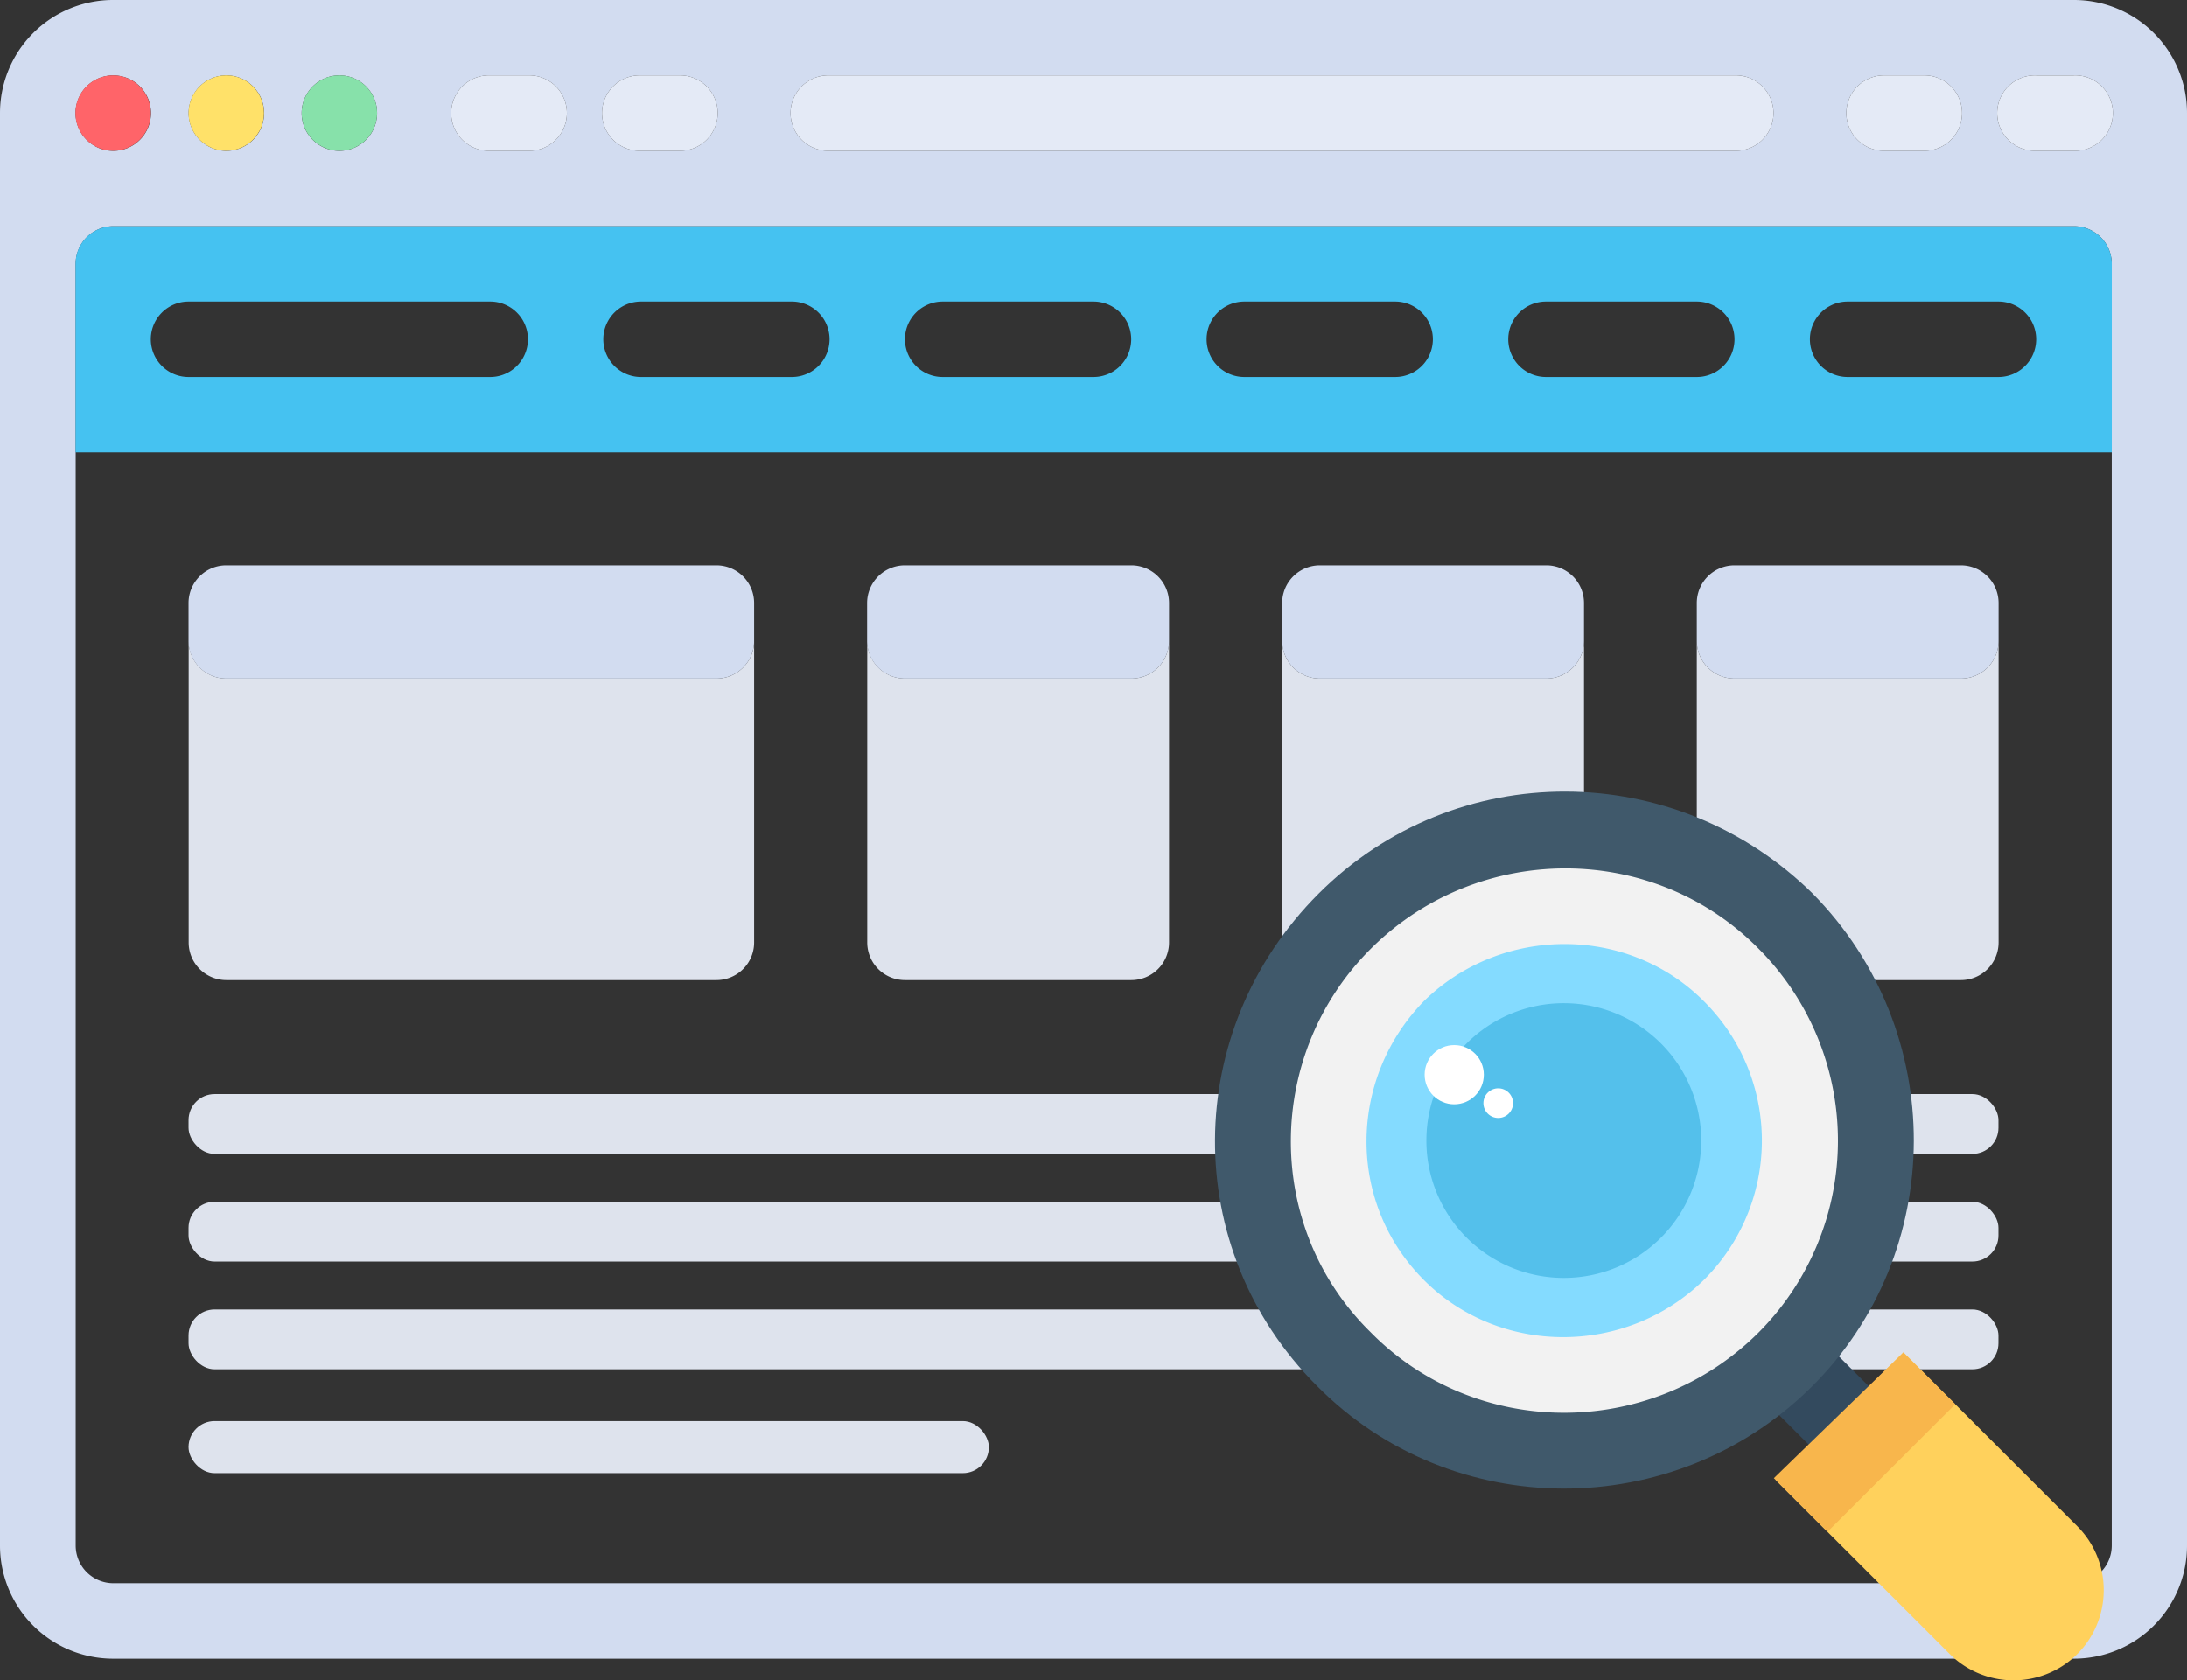
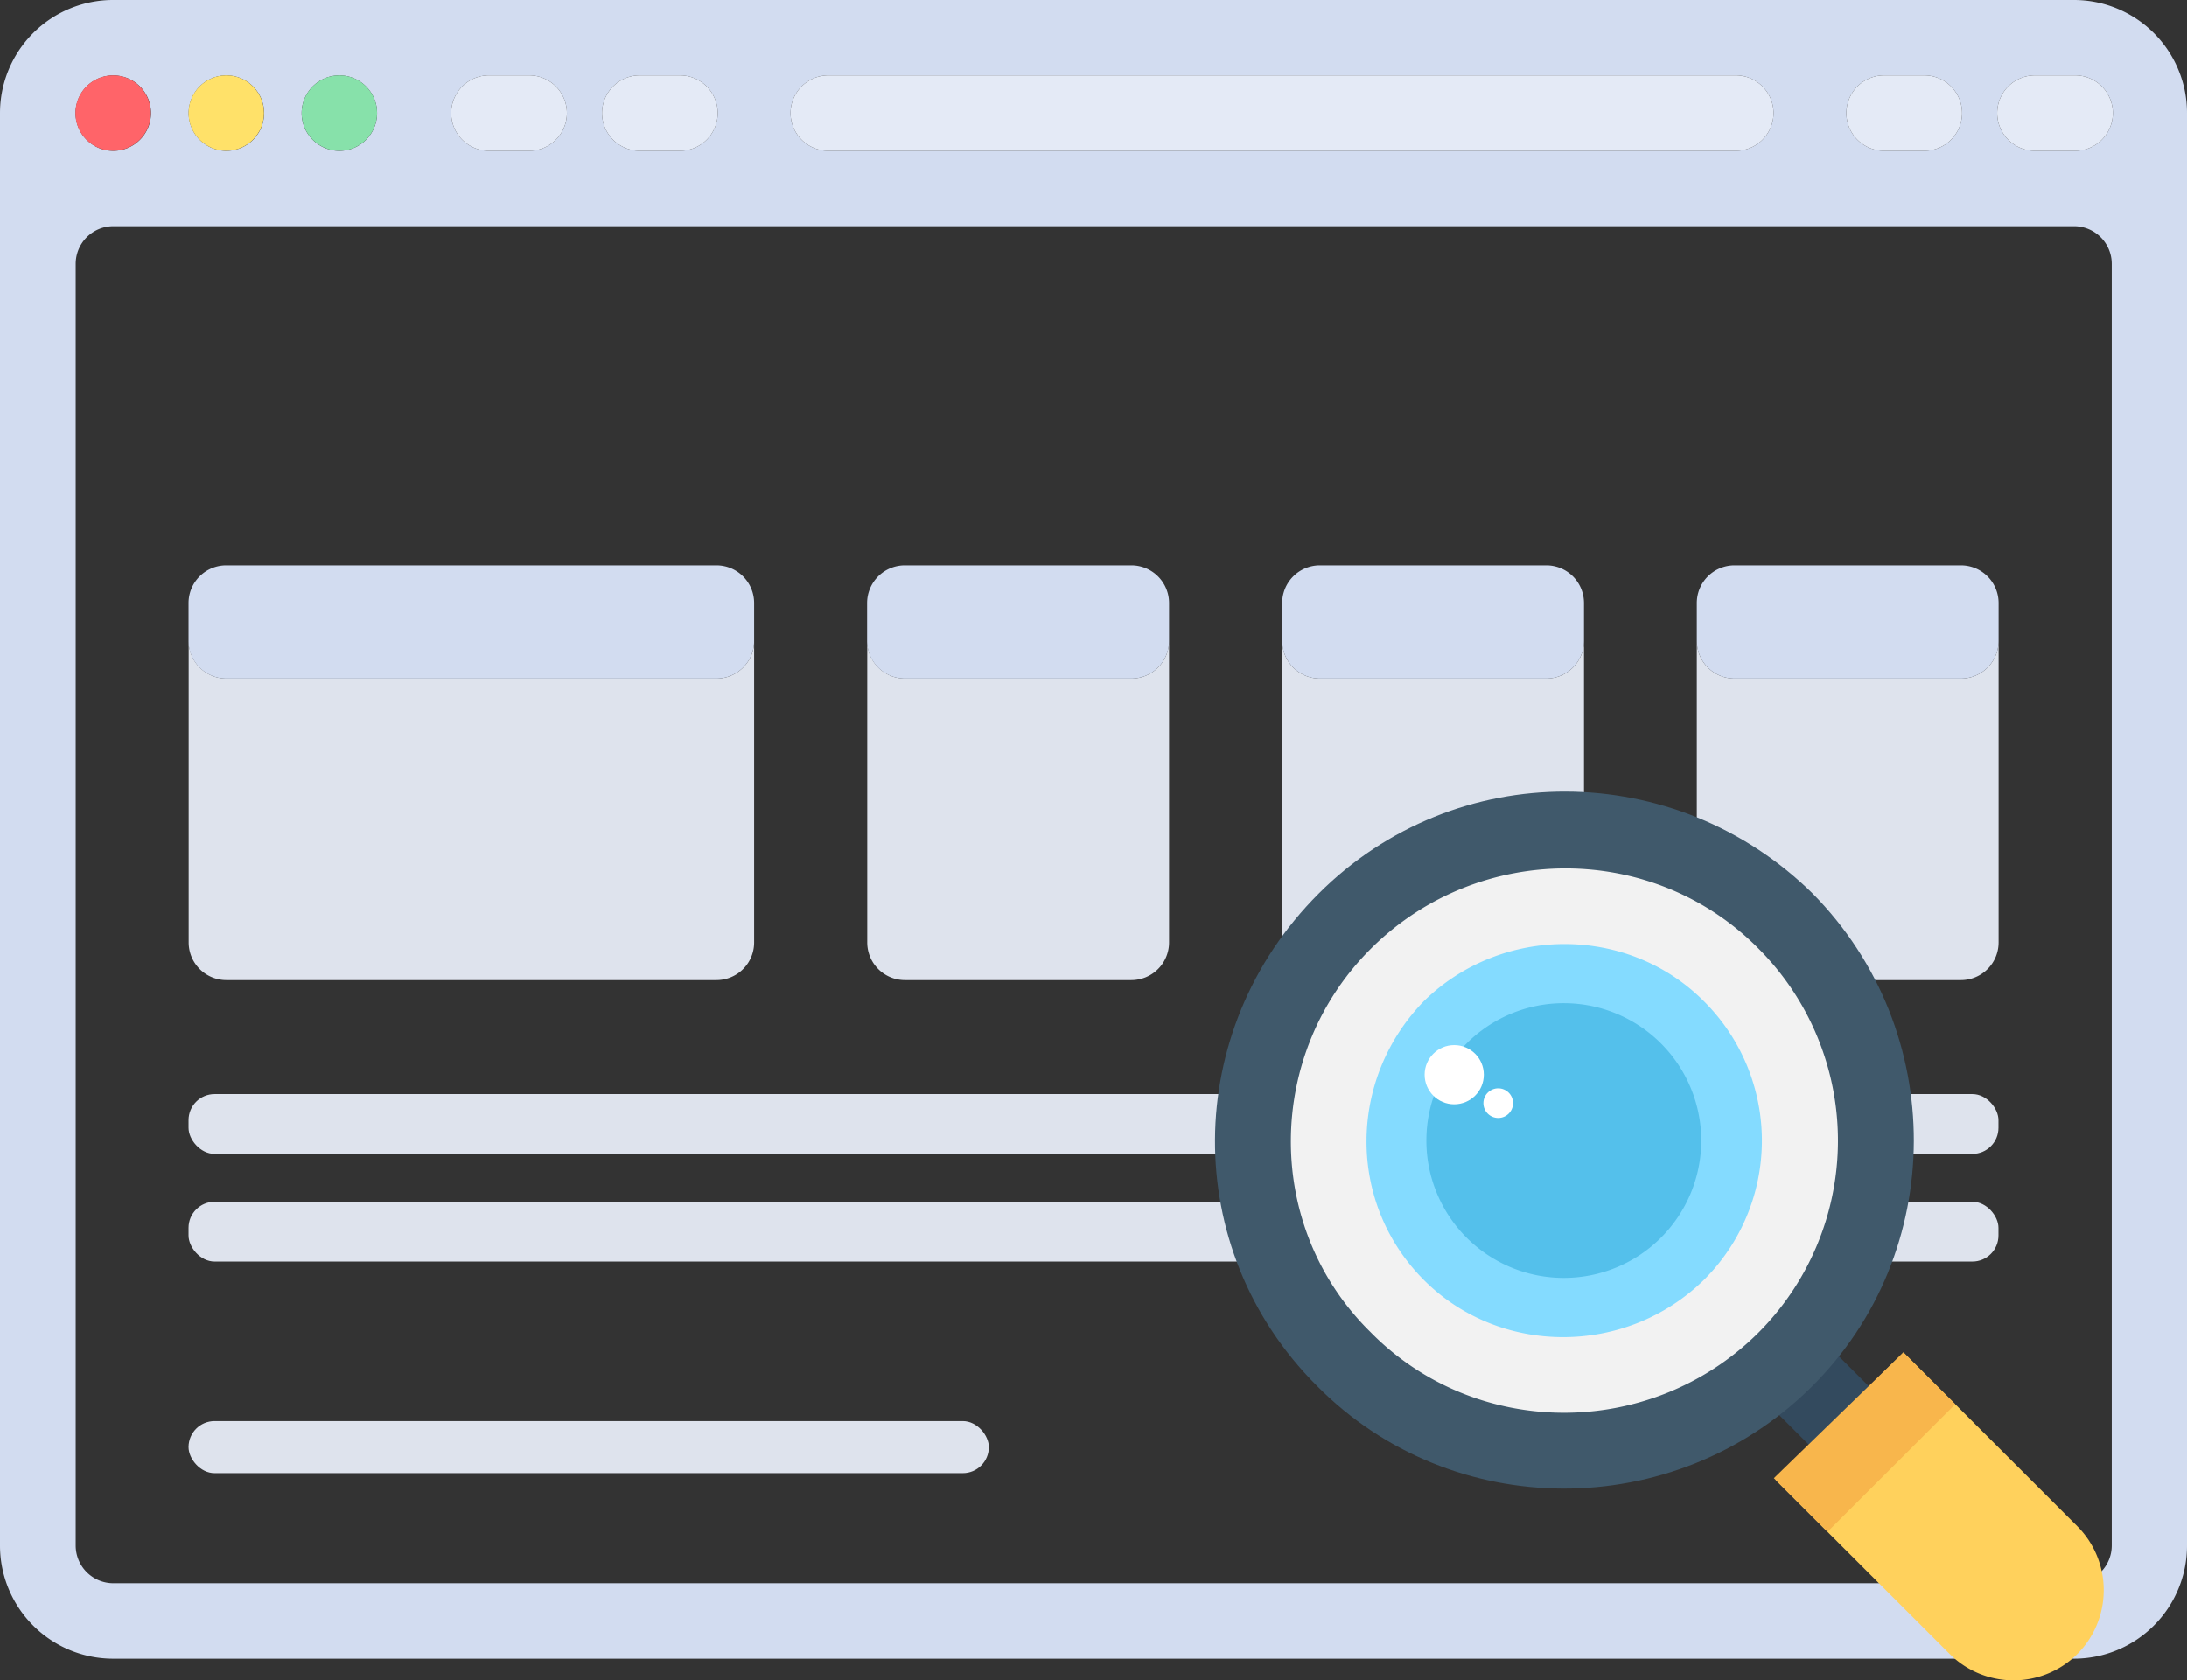
<svg xmlns="http://www.w3.org/2000/svg" id="Layer_1" data-name="Layer 1" viewBox="0 0 512 393.49">
  <rect x="0" y="0" width="512" height="393.49" fill="#333333" stroke="none" />
  <defs>
    <style>.cls-1{fill:#d2dcf0}.cls-7{fill:#dee3ed}.cls-14{fill:#fff}</style>
  </defs>
  <path class="cls-1" d="M485.52 61.79h-459A26.49 26.49 0 0 0 0 88.28v335.44a26.49 26.49 0 0 0 26.48 26.49h459A26.49 26.49 0 0 0 512 423.72V88.28a26.49 26.49 0 0 0-26.48-26.49zm-44.14 17.66h8.83a8.83 8.83 0 1 1 0 17.65h-8.83a8.83 8.83 0 1 1 0-17.65zm-247.17 0h211.86a8.83 8.83 0 1 1 0 17.65H194.21a8.83 8.83 0 1 1 0-17.65zm-44.14 0h8.83a8.83 8.83 0 1 1 0 17.65h-8.83a8.83 8.83 0 1 1 0-17.65zm-35.31 0h8.83a8.83 8.83 0 1 1 0 17.65h-8.83a8.83 8.83 0 1 1 0-17.65zm-35.31 0a8.83 8.83 0 1 1-8.83 8.83 8.83 8.83 0 0 1 8.83-8.83zm-26.45 0a8.83 8.83 0 1 1-8.83 8.83A8.82 8.82 0 0 1 53 79.45zm-26.49 0a8.83 8.83 0 1 1-8.82 8.83 8.83 8.83 0 0 1 8.79-8.83zm467.87 88.27v256a8.83 8.83 0 0 1-8.83 8.83h-459a8.83 8.83 0 0 1-8.83-8.83V123.59a8.83 8.83 0 0 1 8.83-8.83h459a8.83 8.83 0 0 1 8.83 8.83zm-8.86-70.62h-8.83a8.83 8.83 0 1 1 0-17.65h8.83a8.83 8.83 0 1 1 0 17.65z" transform="translate(0 -61.79)" />
  <circle cx="26.48" cy="26.48" r="8.83" fill="#ff6469" />
  <circle cx="52.97" cy="26.48" r="8.83" fill="#ffe169" />
  <circle cx="79.45" cy="26.48" r="8.83" fill="#87e1aa" />
-   <path d="M114.76 97.1h8.83a8.83 8.83 0 1 0 0-17.65h-8.83a8.83 8.83 0 1 0 0 17.65zm35.31 0h8.83a8.83 8.83 0 1 0 0-17.65h-8.83a8.83 8.83 0 1 0 0 17.65zm291.31 0h8.83a8.83 8.83 0 1 0 0-17.65h-8.83a8.83 8.83 0 1 0 0 17.65zm44.14-17.65h-8.83a8.83 8.83 0 1 0 0 17.65h8.83a8.83 8.83 0 1 0 0-17.65zM194.21 97.1h211.86a8.83 8.83 0 1 0 0-17.65H194.21a8.83 8.83 0 1 0 0 17.65z" transform="translate(0 -61.79)" fill="#e4eaf6" />
-   <path d="M485.52 114.76h-459a8.83 8.83 0 0 0-8.83 8.83v44.14h476.7v-44.14a8.83 8.83 0 0 0-8.87-8.83zm-370.76 35.31H44.14a8.83 8.83 0 0 1 0-17.66h70.62a8.83 8.83 0 1 1 0 17.66zm70.62 0h-35.31a8.83 8.83 0 0 1 0-17.66h35.31a8.83 8.83 0 1 1 0 17.66zm70.62 0h-35.31a8.83 8.83 0 1 1 0-17.66H256a8.83 8.83 0 0 1 0 17.66zm70.62 0h-35.31a8.83 8.83 0 1 1 0-17.66h35.31a8.83 8.83 0 0 1 0 17.66zm70.62 0h-35.31a8.83 8.83 0 1 1 0-17.66h35.31a8.83 8.83 0 0 1 0 17.66zm70.62 0h-35.31a8.83 8.83 0 1 1 0-17.66h35.31a8.83 8.83 0 0 1 0 17.66z" transform="translate(0 -61.79)" fill="#45c2f1" />
+   <path d="M114.76 97.1h8.83a8.83 8.83 0 1 0 0-17.65h-8.83a8.83 8.83 0 1 0 0 17.65m35.31 0h8.83a8.83 8.83 0 1 0 0-17.65h-8.83a8.83 8.83 0 1 0 0 17.65zm291.31 0h8.83a8.83 8.83 0 1 0 0-17.65h-8.83a8.83 8.83 0 1 0 0 17.65zm44.14-17.65h-8.83a8.83 8.83 0 1 0 0 17.65h8.83a8.83 8.83 0 1 0 0-17.65zM194.21 97.1h211.86a8.83 8.83 0 1 0 0-17.65H194.21a8.83 8.83 0 1 0 0 17.65z" transform="translate(0 -61.79)" fill="#e4eaf6" />
  <path class="cls-7" d="M53 291.31h114.73a8.82 8.82 0 0 0 8.82-8.83v-70.62a8.82 8.82 0 0 1-8.82 8.83H53a8.83 8.83 0 0 1-8.83-8.83v70.62a8.83 8.83 0 0 0 8.83 8.83zm158.86 0h53a8.83 8.83 0 0 0 8.83-8.83v-70.62a8.83 8.83 0 0 1-8.83 8.83h-53a8.83 8.83 0 0 1-8.83-8.83v70.62a8.83 8.83 0 0 0 8.83 8.83zm97.14 0h53a8.83 8.83 0 0 0 8.83-8.83v-70.62a8.83 8.83 0 0 1-8.83 8.83h-53a8.83 8.83 0 0 1-8.83-8.83v70.62a8.83 8.83 0 0 0 8.83 8.83zm97.07 0h53a8.82 8.82 0 0 0 8.82-8.83v-70.62a8.82 8.82 0 0 1-8.82 8.83h-53a8.83 8.83 0 0 1-8.83-8.83v70.62a8.83 8.83 0 0 0 8.83 8.83z" transform="translate(0 -61.79)" />
  <path class="cls-1" d="M53 220.69h114.73a8.82 8.82 0 0 0 8.82-8.83V203a8.82 8.82 0 0 0-8.82-8.82H53a8.82 8.82 0 0 0-8.86 8.82v8.83a8.83 8.83 0 0 0 8.86 8.86zm158.86 0h53a8.83 8.83 0 0 0 8.83-8.83V203a8.83 8.83 0 0 0-8.83-8.82h-53A8.83 8.83 0 0 0 203 203v8.83a8.83 8.83 0 0 0 8.86 8.86zm97.14 0h53a8.83 8.83 0 0 0 8.83-8.83V203a8.82 8.82 0 0 0-8.83-8.82h-53a8.82 8.82 0 0 0-8.83 8.82v8.83a8.83 8.83 0 0 0 8.83 8.86zm97.07 0h53a8.82 8.82 0 0 0 8.82-8.83V203a8.82 8.82 0 0 0-8.82-8.82h-53a8.82 8.82 0 0 0-8.83 8.82v8.83a8.83 8.83 0 0 0 8.83 8.86z" transform="translate(0 -61.79)" />
  <rect class="cls-7" x="44.14" y="256.21" width="423.72" height="14" rx="6.1" ry="6.1" />
  <rect class="cls-7" x="44.14" y="281.43" width="423.72" height="14" rx="6.1" ry="6.1" />
-   <rect class="cls-7" x="44.14" y="306.65" width="423.72" height="14" rx="6.1" ry="6.1" />
  <rect class="cls-7" x="44.14" y="332.78" width="187.36" height="12.2" rx="6.1" ry="6.1" />
  <path fill="#334a5e" d="M440.84 327.96l-13.86 13.87-14.3-14.3 13.86-13.86 14.3 14.29z" />
  <path d="M486.33 449.11a21.18 21.18 0 0 1-29.89 0l-40.73-40.72 29.9-29.9 40.72 40.73a21.18 21.18 0 0 1 0 29.89z" transform="translate(0 -61.79)" fill="#ffd15c" />
  <path d="M424.38 271.05c-32.06-31.62-83.61-32.06-115.67 0s-32.5 83.18-.44 115.24c31.63 32.06 83.62 32.06 115.68.43s32.05-83.61.43-115.67z" transform="translate(0 -61.79)" fill="#40596b" />
  <path d="M411.38 374.16c-25.13 24.69-65.85 24.69-90.54-.43-25.13-24.7-24.7-65.42.43-90.11s65.85-24.7 90.54.43a63.66 63.66 0 0 1-.43 90.11z" transform="translate(0 -61.79)" fill="#f2f2f2" />
  <path d="M398.82 361.6c-18.2 17.76-47.66 17.76-65.42 0-18.2-18.2-17.76-47.22 0-65.42 18.2-17.76 47.66-17.76 65.42 0a46 46 0 0 1 0 65.42z" transform="translate(0 -61.79)" fill="#84dbff" />
  <path d="M388.85 351.63a32.17 32.17 0 1 1 0-45.49 32.15 32.15 0 0 1 0 45.49z" transform="translate(0 -61.79)" fill="#54c0eb" />
  <circle class="cls-14" cx="340.45" cy="251.67" r="6.93" />
  <circle class="cls-14" cx="350.75" cy="258.33" r="3.47" />
  <path fill="#f8b64c" d="M445.61 316.7l-30.33 29.46 12.56 12.56 29.9-29.89-12.13-12.13z" />
</svg>